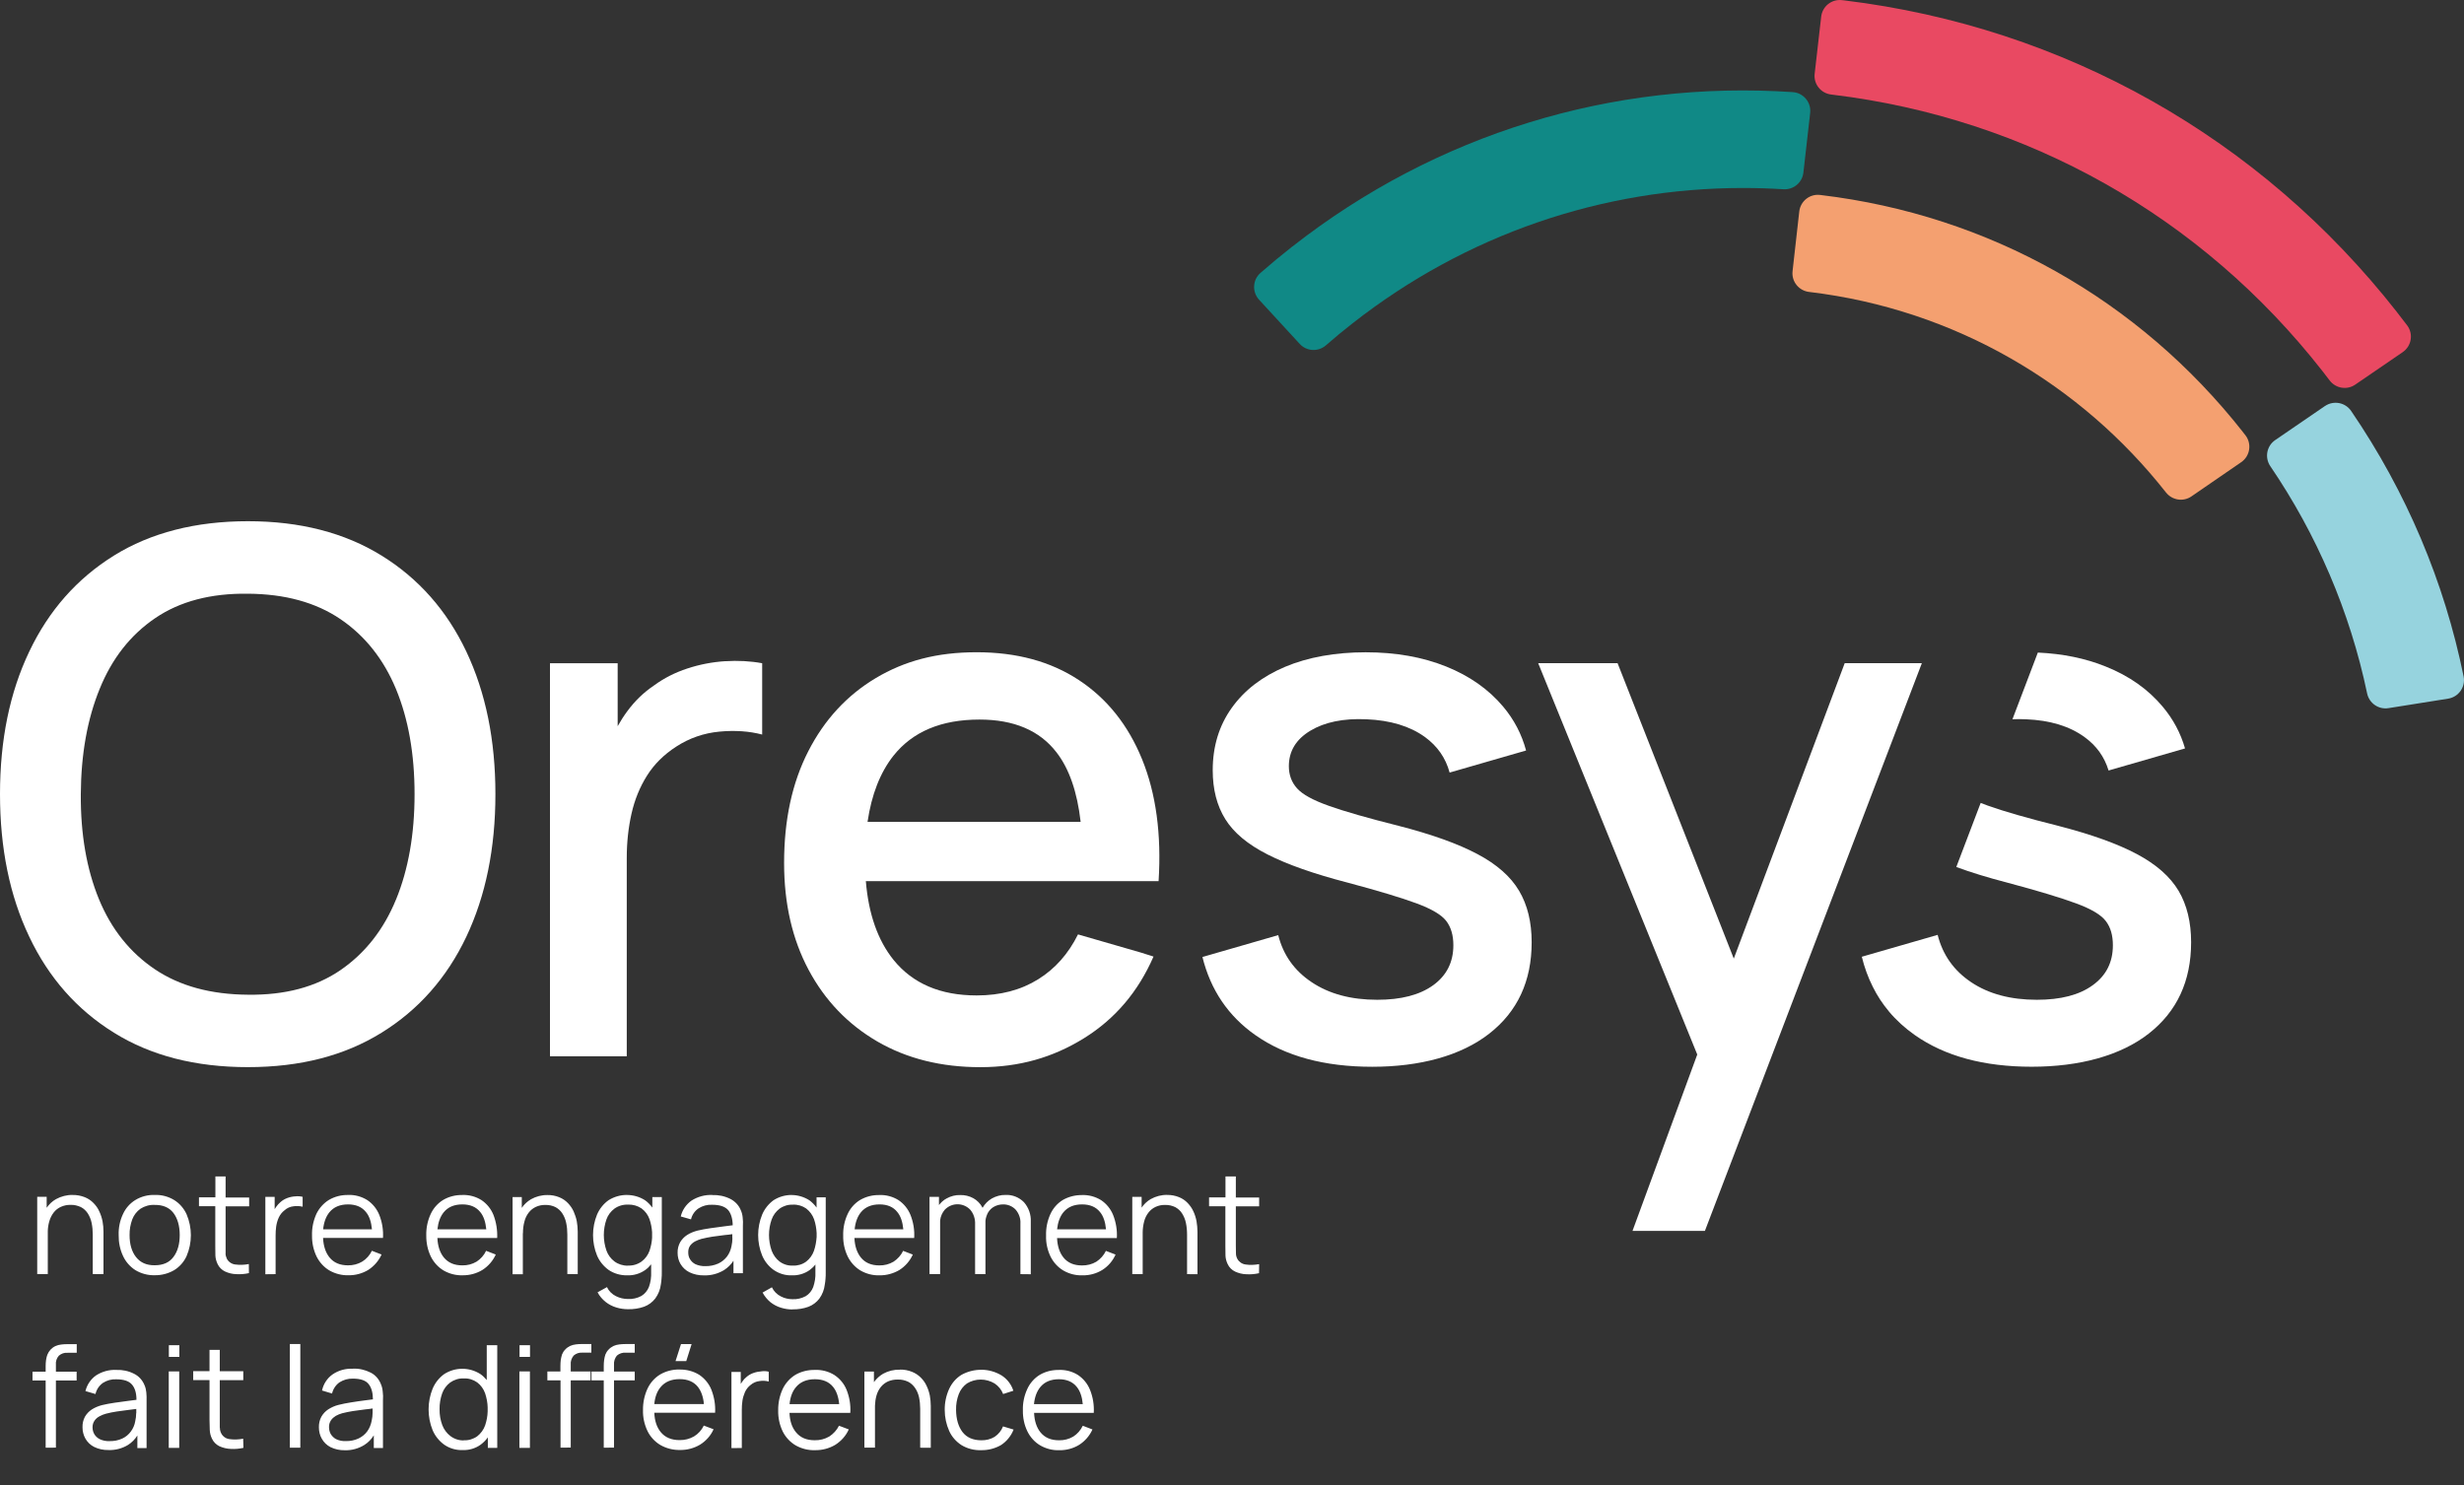
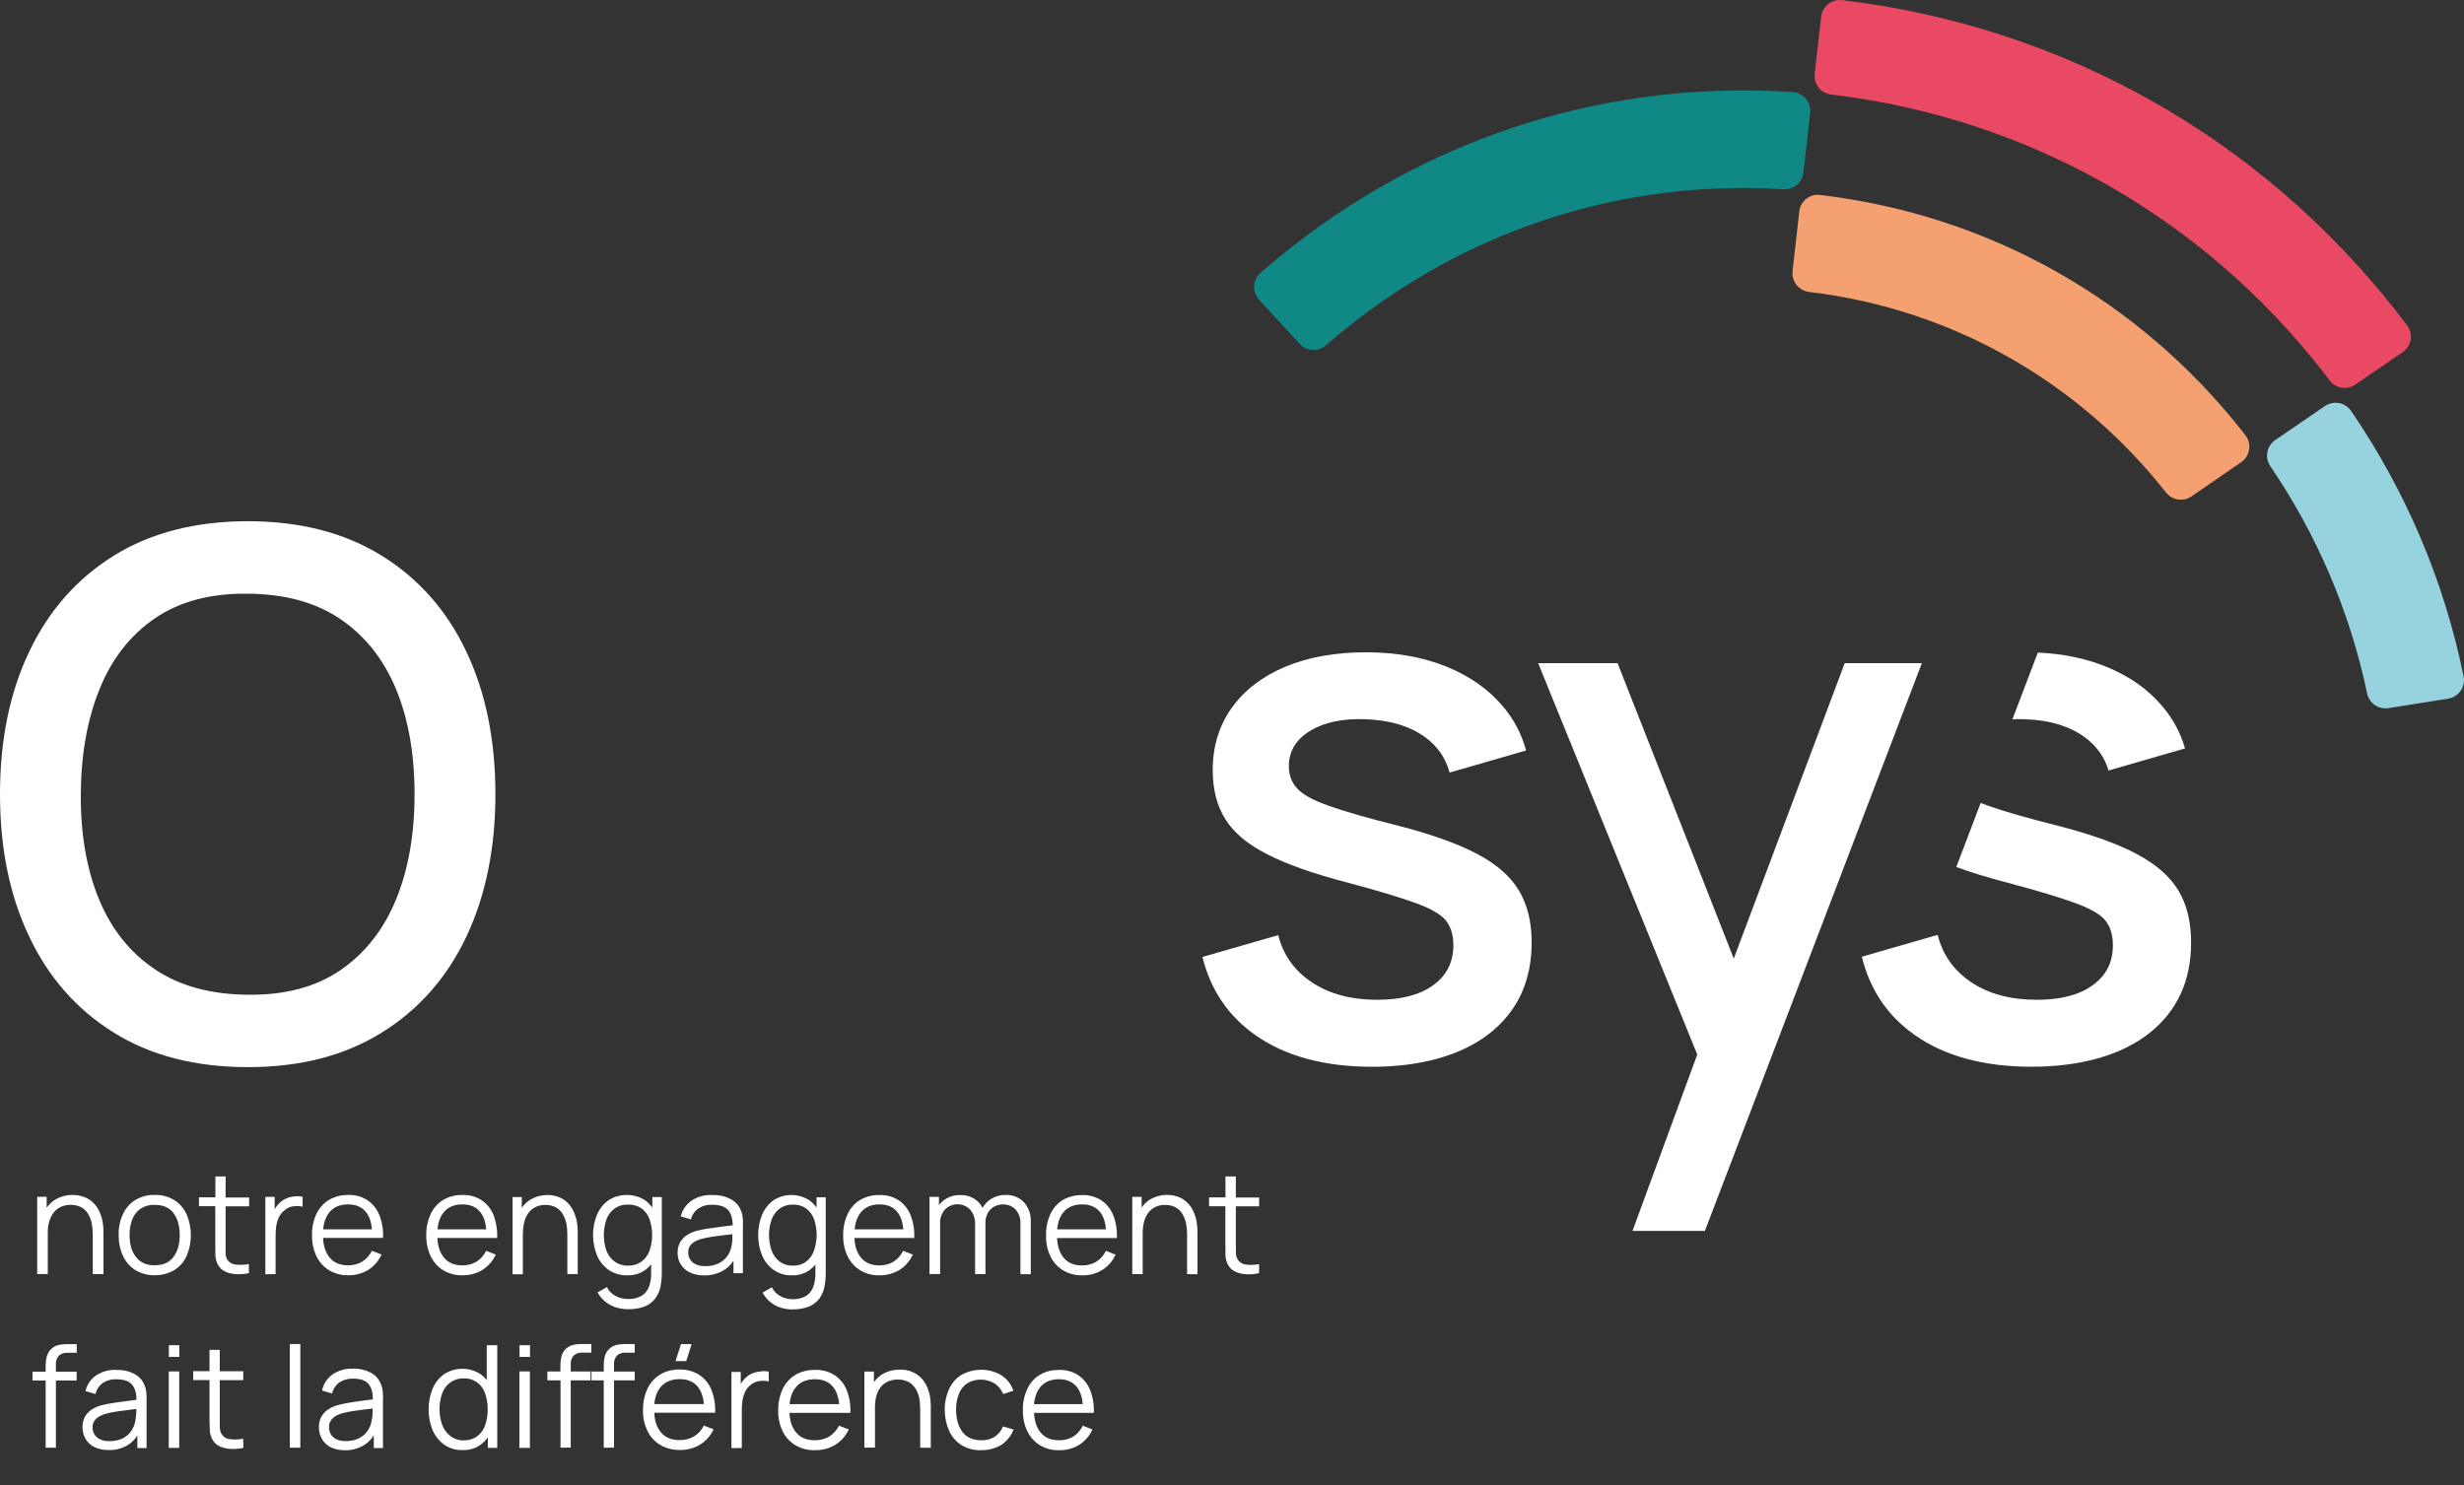
<svg xmlns="http://www.w3.org/2000/svg" width="68" height="41" viewBox="0 0 68 41" fill="none">
  <rect x="0" y="0" width="68" height="41" fill="#333333" stroke="none" />
  <path d="M10.929 24.829C10.586 25.664 10.075 26.312 9.395 26.779C8.716 27.244 7.865 27.471 6.841 27.457C5.816 27.45 4.959 27.216 4.274 26.755C3.587 26.292 3.072 25.648 2.731 24.821C2.391 23.993 2.223 23.027 2.23 21.922C2.237 20.818 2.41 19.847 2.753 19.009C3.093 18.172 3.604 17.523 4.285 17.061C4.963 16.6 5.817 16.374 6.842 16.388C7.867 16.395 8.717 16.629 9.396 17.09C10.076 17.552 10.587 18.197 10.93 19.023C11.271 19.851 11.441 20.817 11.441 21.921C11.441 23.025 11.271 23.996 10.93 24.828L10.929 24.829ZM12.869 17.984C12.332 16.851 11.553 15.969 10.531 15.336C9.51 14.704 8.279 14.387 6.841 14.387C5.403 14.387 4.161 14.704 3.144 15.336C2.125 15.97 1.346 16.852 0.808 17.984C0.268 19.114 0 20.428 0 21.92C0 23.413 0.268 24.728 0.808 25.858C1.346 26.991 2.125 27.873 3.144 28.505C4.161 29.139 5.394 29.456 6.841 29.456C8.288 29.456 9.51 29.139 10.531 28.505C11.552 27.873 12.331 26.991 12.869 25.858C13.404 24.728 13.672 23.414 13.672 21.92C13.672 20.426 13.404 19.114 12.869 17.984Z" fill="white" />
-   <path d="M20.009 18.251C19.654 18.274 19.308 18.341 18.97 18.452C18.631 18.563 18.325 18.718 18.05 18.92C17.769 19.108 17.521 19.347 17.307 19.638C17.211 19.768 17.125 19.904 17.046 20.045V18.307H15.178V29.156H17.297V23.681C17.297 23.252 17.341 22.845 17.428 22.46C17.515 22.075 17.657 21.726 17.855 21.411C18.052 21.096 18.322 20.828 18.663 20.608C19.025 20.373 19.422 20.236 19.853 20.195C20.285 20.155 20.679 20.182 21.034 20.276V18.307C20.706 18.247 20.364 18.229 20.009 18.252" fill="white" />
  <path d="M53.038 18.306L52.62 19.4L47.051 33.976H45.053L46.84 29.108L42.45 18.306H44.641L47.848 26.46L50.909 18.306H53.038Z" fill="white" />
  <path d="M55.908 19.854C56.573 19.88 57.111 20.043 57.527 20.345C57.856 20.583 58.077 20.891 58.191 21.268L60.301 20.659C60.178 20.232 59.973 19.849 59.685 19.507C59.284 19.027 58.76 18.657 58.109 18.397C57.552 18.172 56.929 18.044 56.239 18.013L55.538 19.854C55.656 19.848 55.779 19.848 55.908 19.854Z" fill="white" />
  <path d="M41.923 24.589C41.692 24.197 41.309 23.859 40.773 23.575C40.237 23.29 39.514 23.031 38.604 22.797C37.753 22.583 37.11 22.399 36.675 22.244C36.239 22.09 35.947 21.93 35.796 21.762C35.645 21.595 35.569 21.39 35.569 21.149C35.569 20.734 35.767 20.408 36.162 20.17C36.557 19.932 37.072 19.826 37.708 19.854C38.371 19.881 38.91 20.044 39.326 20.345C39.67 20.596 39.897 20.922 40.006 21.325L42.116 20.716C41.995 20.267 41.785 19.864 41.485 19.507C41.083 19.028 40.558 18.658 39.908 18.397C39.259 18.136 38.518 18.005 37.688 18.005C36.858 18.005 36.096 18.139 35.463 18.407C34.83 18.675 34.339 19.053 33.991 19.542C33.642 20.031 33.468 20.604 33.468 21.26C33.468 21.789 33.583 22.239 33.815 22.611C34.046 22.983 34.434 23.308 34.98 23.585C35.526 23.863 36.264 24.123 37.195 24.364C38.046 24.591 38.678 24.782 39.094 24.936C39.51 25.09 39.782 25.252 39.913 25.422C40.044 25.594 40.109 25.816 40.109 26.09C40.109 26.559 39.923 26.927 39.551 27.196C39.179 27.464 38.666 27.597 38.009 27.597C37.286 27.597 36.681 27.435 36.197 27.11C35.72 26.792 35.413 26.359 35.276 25.812L33.184 26.416C33.41 27.327 33.896 28.046 34.645 28.572C35.475 29.155 36.55 29.446 37.87 29.446C39.19 29.446 40.32 29.141 41.1 28.531C41.88 27.922 42.27 27.081 42.27 26.01C42.27 25.454 42.155 24.98 41.923 24.588" fill="white" />
  <path d="M60.123 24.589C59.89 24.198 59.508 23.86 58.972 23.575C58.437 23.29 57.714 23.031 56.803 22.796C55.953 22.583 55.309 22.398 54.875 22.243C54.87 22.241 54.865 22.239 54.86 22.238C54.79 22.213 54.724 22.188 54.662 22.163L54.614 22.288L53.989 23.932C54.396 24.082 54.865 24.226 55.398 24.364C56.248 24.591 56.88 24.782 57.295 24.936C57.712 25.089 57.984 25.252 58.114 25.423C58.246 25.595 58.31 25.816 58.31 26.092C58.31 26.561 58.125 26.928 57.752 27.196C57.382 27.465 56.868 27.597 56.211 27.597C55.487 27.597 54.883 27.436 54.398 27.111C53.919 26.79 53.613 26.355 53.474 25.805L51.381 26.409C51.454 26.706 51.555 26.982 51.684 27.238C51.806 27.484 51.954 27.71 52.128 27.916V27.918C52.332 28.162 52.571 28.379 52.844 28.571C53.675 29.154 54.75 29.445 56.069 29.445C57.388 29.445 58.519 29.14 59.299 28.531C60.08 27.921 60.469 27.08 60.469 26.009C60.469 25.453 60.354 24.981 60.123 24.588" fill="white" />
-   <path d="M24.66 20.856C25.19 20.193 25.979 19.862 27.032 19.862C27.982 19.862 28.691 20.163 29.156 20.766C29.507 21.219 29.729 21.86 29.823 22.686H23.942C24.053 21.933 24.291 21.321 24.66 20.856ZM29.751 25.791C29.484 26.328 29.12 26.739 28.654 27.029C28.175 27.329 27.608 27.477 26.952 27.477C25.953 27.477 25.19 27.15 24.661 26.498C24.225 25.958 23.97 25.231 23.895 24.322H31.974C32.056 23.024 31.902 21.902 31.518 20.957C31.133 20.013 30.552 19.284 29.774 18.772C28.997 18.259 28.058 18.004 26.952 18.004C25.847 18.004 24.965 18.243 24.169 18.717C23.373 19.193 22.751 19.866 22.306 20.737C21.86 21.608 21.639 22.634 21.639 23.82C21.639 24.939 21.863 25.921 22.315 26.77C22.767 27.617 23.401 28.276 24.214 28.749C25.028 29.221 25.975 29.457 27.053 29.457C28.131 29.457 29.057 29.19 29.914 28.659C30.773 28.126 31.411 27.375 31.834 26.404L31.487 26.294L29.752 25.793L29.751 25.791Z" fill="white" />
  <path d="M66.149 8.614C62.38 3.803 56.965 0.749 50.899 0.011C50.878 0.008 50.856 0.007 50.834 0.004C50.549 -0.03 50.292 0.176 50.26 0.46L50.08 2.036C50.047 2.321 50.252 2.576 50.536 2.609C50.552 2.611 50.567 2.613 50.583 2.615C55.953 3.267 60.748 5.972 64.084 10.231C64.153 10.321 64.223 10.411 64.292 10.501C64.459 10.722 64.77 10.774 64.998 10.617L66.309 9.72C66.552 9.553 66.609 9.217 66.431 8.981C66.338 8.858 66.244 8.736 66.148 8.614" fill="#E94962" />
  <path d="M61.901 11.928C59.02 8.262 54.883 5.938 50.254 5.384C50.245 5.383 50.237 5.382 50.228 5.381C49.943 5.347 49.687 5.554 49.655 5.839L49.47 7.486C49.438 7.771 49.643 8.025 49.928 8.059C49.93 8.059 49.932 8.059 49.933 8.059C53.972 8.543 57.438 10.623 59.774 13.592C59.944 13.808 60.251 13.858 60.477 13.703L61.851 12.758C62.097 12.59 62.15 12.249 61.967 12.013C61.945 11.984 61.922 11.956 61.9 11.928" fill="#F4A070" />
  <path d="M5.944 32.473H6.226V33.055H6.876V33.299H6.226V34.595H6.224C6.224 34.649 6.24 34.701 6.262 34.749C6.308 34.832 6.391 34.89 6.488 34.903C6.614 34.92 6.741 34.916 6.867 34.891L6.87 35.142C6.754 35.168 6.639 35.177 6.52 35.17C6.413 35.168 6.308 35.142 6.211 35.097C6.121 35.055 6.047 34.981 6.005 34.891C5.97 34.817 5.947 34.736 5.944 34.657C5.941 34.576 5.941 34.486 5.941 34.384V33.294H5.491V33.05H5.944V32.474V32.473ZM33.82 32.473H34.106V33.055H34.749V33.299H34.106V34.376C34.106 34.463 34.106 34.537 34.109 34.595C34.109 34.649 34.122 34.701 34.148 34.749C34.193 34.832 34.277 34.89 34.37 34.903C34.496 34.923 34.623 34.916 34.749 34.894L34.746 35.144C34.63 35.17 34.515 35.18 34.396 35.173C34.289 35.171 34.184 35.144 34.087 35.1C33.997 35.058 33.923 34.985 33.881 34.894C33.845 34.82 33.823 34.74 33.82 34.659C33.817 34.578 33.817 34.488 33.817 34.386V33.296H33.367V33.051H33.82V32.472V32.473ZM27.75 32.984C27.939 32.974 28.122 33.048 28.258 33.184C28.387 33.332 28.457 33.524 28.447 33.721V35.173L28.161 35.17V33.775C28.171 33.634 28.119 33.492 28.026 33.386C27.936 33.293 27.81 33.242 27.682 33.245C27.602 33.245 27.521 33.264 27.451 33.299C27.373 33.337 27.309 33.398 27.264 33.476C27.229 33.544 27.203 33.621 27.196 33.697V35.17L26.91 35.167V33.79C26.916 33.646 26.871 33.501 26.774 33.389C26.581 33.192 26.269 33.192 26.076 33.389L26.073 33.392C26.003 33.475 25.957 33.578 25.945 33.688V35.167H25.652V33.038H25.913V33.263C25.971 33.189 26.041 33.124 26.125 33.08C26.241 33.016 26.369 32.983 26.501 32.987C26.627 32.984 26.749 33.013 26.861 33.074C26.964 33.132 27.051 33.218 27.109 33.325C27.112 33.332 27.116 33.334 27.116 33.341C27.177 33.232 27.267 33.142 27.373 33.081C27.489 33.017 27.617 32.981 27.75 32.984ZM32.209 32.984C32.322 32.981 32.435 33.004 32.538 33.045C32.628 33.081 32.708 33.135 32.776 33.206C32.84 33.274 32.895 33.35 32.934 33.437C32.975 33.524 33.004 33.617 33.021 33.71C33.037 33.807 33.047 33.903 33.047 34.002V35.172L32.76 35.17V34.083C32.76 33.973 32.751 33.864 32.728 33.755C32.709 33.662 32.673 33.575 32.622 33.494C32.577 33.421 32.51 33.363 32.435 33.321C32.348 33.279 32.252 33.257 32.155 33.26C32.062 33.257 31.972 33.276 31.888 33.315C31.815 33.35 31.747 33.402 31.696 33.469C31.64 33.54 31.599 33.624 31.576 33.713C31.55 33.813 31.535 33.919 31.535 34.022V35.17H31.248V33.038H31.506V33.334C31.57 33.238 31.657 33.157 31.756 33.099C31.895 33.022 32.053 32.98 32.209 32.983V32.984ZM21.842 32.986C22.013 32.986 22.184 33.035 22.335 33.13C22.413 33.188 22.48 33.256 22.535 33.333V33.05H22.788V35.124C22.788 35.185 22.788 35.246 22.782 35.297C22.779 35.352 22.772 35.404 22.762 35.458C22.746 35.599 22.695 35.731 22.611 35.847C22.534 35.947 22.428 36.027 22.309 36.072C22.168 36.123 22.02 36.145 21.869 36.142V36.145C21.762 36.145 21.657 36.129 21.553 36.097C21.447 36.065 21.351 36.014 21.264 35.946C21.174 35.872 21.101 35.781 21.045 35.679L21.303 35.533C21.354 35.643 21.441 35.73 21.548 35.784C21.647 35.836 21.757 35.862 21.869 35.862C21.998 35.868 22.122 35.839 22.236 35.778C22.332 35.72 22.403 35.63 22.442 35.528C22.487 35.396 22.51 35.258 22.503 35.116V34.904C22.458 34.962 22.403 35.014 22.342 35.059C22.201 35.159 22.027 35.21 21.854 35.203C21.673 35.21 21.5 35.155 21.352 35.055C21.211 34.953 21.101 34.817 21.034 34.657C20.886 34.294 20.886 33.888 21.034 33.525C21.101 33.367 21.211 33.229 21.349 33.129C21.5 33.033 21.672 32.985 21.843 32.985L21.842 32.986ZM2.004 32.985C2.12 32.982 2.232 33.005 2.339 33.046C2.429 33.082 2.512 33.136 2.58 33.207C2.647 33.275 2.702 33.351 2.74 33.438C2.782 33.525 2.811 33.618 2.83 33.711C2.847 33.804 2.856 33.901 2.856 34V35.17L2.56 35.168V34.081C2.56 33.971 2.551 33.862 2.528 33.753C2.509 33.66 2.473 33.573 2.422 33.492C2.373 33.419 2.31 33.358 2.232 33.319C2.142 33.277 2.045 33.255 1.95 33.258C1.857 33.255 1.763 33.275 1.679 33.313C1.602 33.348 1.535 33.4 1.483 33.467C1.428 33.538 1.386 33.622 1.361 33.711C1.335 33.798 1.322 33.888 1.319 33.978V35.168H1.027V33.036H1.288V33.338C1.355 33.242 1.441 33.158 1.545 33.1C1.686 33.023 1.844 32.981 2.005 32.984L2.004 32.985ZM15.107 32.987C15.219 32.984 15.332 33.006 15.435 33.048C15.525 33.084 15.605 33.138 15.673 33.209C15.737 33.276 15.792 33.353 15.831 33.44C15.869 33.527 15.901 33.62 15.918 33.713C15.934 33.803 15.944 33.9 15.944 33.999V35.17L15.657 35.167V34.08C15.657 33.97 15.648 33.861 15.625 33.755C15.606 33.662 15.571 33.575 15.519 33.494C15.473 33.421 15.407 33.363 15.332 33.321C15.245 33.279 15.149 33.257 15.052 33.26C14.962 33.257 14.869 33.276 14.785 33.315C14.712 33.35 14.644 33.402 14.593 33.469C14.538 33.54 14.496 33.624 14.474 33.714C14.444 33.82 14.432 33.93 14.432 34.039H14.429V35.174H14.146V33.042H14.4V33.341C14.464 33.245 14.551 33.164 14.654 33.103C14.792 33.026 14.95 32.984 15.107 32.987ZM19.656 32.987C19.83 32.98 20 33.016 20.155 33.093C20.287 33.161 20.39 33.271 20.444 33.405C20.473 33.469 20.49 33.537 20.496 33.608C20.505 33.685 20.508 33.762 20.502 33.842V35.144H20.242V34.8C20.174 34.906 20.084 34.992 19.979 35.06C19.811 35.16 19.619 35.211 19.426 35.204C19.288 35.207 19.149 35.178 19.024 35.117C18.922 35.066 18.838 34.986 18.78 34.889C18.725 34.796 18.7 34.69 18.7 34.58C18.697 34.478 18.722 34.378 18.771 34.288C18.819 34.208 18.883 34.14 18.963 34.089C19.05 34.033 19.146 33.996 19.246 33.969C19.355 33.943 19.474 33.921 19.606 33.902C19.738 33.882 19.866 33.866 19.992 33.85C20.076 33.841 20.15 33.831 20.221 33.821C20.218 33.638 20.175 33.5 20.099 33.406C20.012 33.304 19.863 33.255 19.652 33.255C19.52 33.248 19.391 33.284 19.282 33.352C19.175 33.423 19.099 33.532 19.07 33.658L18.787 33.578C18.829 33.4 18.935 33.246 19.084 33.14C19.254 33.031 19.456 32.976 19.659 32.985L19.656 32.987ZM17.3 32.985C17.474 32.985 17.648 33.033 17.801 33.13C17.878 33.184 17.945 33.256 18.003 33.333V33.043H18.264V35.117C18.264 35.178 18.264 35.239 18.257 35.291C18.254 35.349 18.247 35.4 18.238 35.454C18.221 35.595 18.167 35.727 18.083 35.843C18.005 35.943 17.9 36.023 17.777 36.068C17.636 36.119 17.481 36.141 17.33 36.138C17.22 36.138 17.111 36.122 17.008 36.09C16.902 36.058 16.802 36.007 16.716 35.939C16.623 35.865 16.546 35.775 16.491 35.672L16.751 35.528C16.802 35.637 16.889 35.724 16.999 35.778C17.101 35.83 17.215 35.856 17.327 35.856C17.456 35.863 17.587 35.834 17.699 35.773C17.796 35.715 17.87 35.624 17.909 35.522C17.957 35.39 17.976 35.249 17.97 35.111V34.899C17.921 34.96 17.867 35.015 17.802 35.059C17.658 35.159 17.484 35.21 17.306 35.203C17.127 35.206 16.946 35.155 16.798 35.055C16.657 34.953 16.545 34.817 16.477 34.657C16.329 34.294 16.329 33.888 16.477 33.525C16.545 33.367 16.654 33.229 16.795 33.129C16.948 33.033 17.123 32.984 17.297 32.984L17.3 32.985ZM4.269 32.984C4.458 32.977 4.645 33.026 4.809 33.126C4.957 33.218 5.076 33.357 5.149 33.517C5.307 33.887 5.307 34.305 5.149 34.672C5.076 34.833 4.957 34.968 4.805 35.061C4.644 35.154 4.461 35.203 4.271 35.2C4.082 35.206 3.895 35.155 3.734 35.058C3.586 34.962 3.467 34.827 3.394 34.666C3.31 34.486 3.272 34.29 3.275 34.09C3.268 33.891 3.309 33.692 3.394 33.512C3.467 33.351 3.586 33.215 3.737 33.123C3.898 33.026 4.081 32.978 4.268 32.984H4.269ZM9.605 32.984C9.792 32.977 9.975 33.026 10.136 33.126C10.284 33.225 10.399 33.367 10.467 33.534C10.547 33.736 10.583 33.955 10.569 34.171H8.916C8.926 34.399 8.987 34.576 9.093 34.708C9.212 34.856 9.383 34.927 9.604 34.927C9.74 34.929 9.877 34.895 9.996 34.824C10.112 34.753 10.205 34.647 10.263 34.525L10.53 34.628C10.453 34.801 10.324 34.949 10.164 35.053C9.999 35.152 9.813 35.203 9.621 35.201C9.434 35.207 9.248 35.159 9.087 35.066C8.936 34.976 8.815 34.84 8.737 34.684C8.65 34.504 8.608 34.304 8.611 34.105C8.604 33.899 8.647 33.697 8.73 33.51C8.808 33.349 8.927 33.214 9.078 33.121C9.238 33.028 9.418 32.982 9.605 32.985V32.984ZM12.757 32.985C12.943 32.978 13.129 33.027 13.287 33.126C13.435 33.226 13.55 33.367 13.618 33.535C13.695 33.737 13.73 33.953 13.721 34.172H12.071C12.081 34.4 12.142 34.577 12.248 34.709C12.37 34.857 12.538 34.928 12.759 34.928C12.898 34.931 13.032 34.896 13.152 34.825C13.264 34.754 13.358 34.648 13.415 34.526L13.682 34.629C13.604 34.802 13.476 34.95 13.315 35.053C13.152 35.153 12.962 35.204 12.768 35.202C12.581 35.208 12.399 35.16 12.238 35.067C12.09 34.977 11.968 34.842 11.89 34.685C11.803 34.505 11.762 34.305 11.764 34.106C11.758 33.9 11.8 33.697 11.886 33.511C11.96 33.35 12.079 33.215 12.23 33.122C12.388 33.029 12.571 32.983 12.755 32.986L12.757 32.985ZM24.265 32.986C24.452 32.979 24.638 33.028 24.796 33.127C24.944 33.227 25.059 33.368 25.127 33.536C25.207 33.738 25.243 33.957 25.229 34.173H23.58C23.59 34.401 23.651 34.578 23.757 34.71C23.876 34.858 24.047 34.929 24.268 34.929C24.407 34.931 24.541 34.897 24.66 34.826C24.773 34.752 24.866 34.649 24.924 34.527L25.191 34.63C25.113 34.803 24.985 34.951 24.824 35.054C24.656 35.154 24.467 35.205 24.274 35.203C24.087 35.209 23.904 35.161 23.744 35.068C23.596 34.978 23.474 34.842 23.396 34.686C23.309 34.506 23.265 34.306 23.27 34.107C23.264 33.901 23.306 33.698 23.392 33.512C23.466 33.351 23.585 33.215 23.736 33.123C23.897 33.03 24.079 32.984 24.263 32.987L24.265 32.986ZM29.858 32.987C30.044 32.98 30.227 33.029 30.388 33.128C30.536 33.228 30.651 33.369 30.719 33.537C30.799 33.739 30.835 33.958 30.822 34.174H29.172C29.182 34.402 29.243 34.579 29.349 34.711C29.468 34.859 29.639 34.93 29.86 34.93C29.999 34.932 30.137 34.898 30.256 34.827C30.369 34.753 30.462 34.65 30.52 34.528L30.787 34.63C30.709 34.804 30.584 34.952 30.42 35.055C30.256 35.155 30.07 35.206 29.877 35.203C29.69 35.21 29.504 35.162 29.344 35.069C29.193 34.979 29.071 34.843 28.993 34.687C28.906 34.507 28.862 34.307 28.869 34.108C28.862 33.902 28.903 33.699 28.988 33.513C29.061 33.352 29.18 33.216 29.331 33.123C29.492 33.031 29.675 32.985 29.859 32.988L29.858 32.987ZM8.15 33.024C8.217 33.014 8.285 33.021 8.352 33.036V33.309C8.269 33.29 8.184 33.283 8.101 33.297C8.008 33.306 7.921 33.345 7.851 33.409C7.783 33.46 7.729 33.531 7.693 33.608C7.658 33.686 7.635 33.766 7.622 33.852C7.61 33.936 7.606 34.023 7.606 34.106V35.17L7.323 35.173V33.038H7.58V33.376C7.593 33.354 7.607 33.332 7.622 33.312C7.654 33.264 7.697 33.219 7.741 33.181C7.795 33.132 7.863 33.093 7.931 33.068C8.002 33.042 8.075 33.027 8.15 33.023V33.024ZM9.606 33.245C9.381 33.245 9.207 33.318 9.088 33.466C8.995 33.582 8.937 33.739 8.918 33.933H10.265C10.246 33.727 10.192 33.566 10.098 33.454C9.986 33.315 9.821 33.245 9.606 33.245ZM12.761 33.245C12.535 33.245 12.362 33.318 12.243 33.466C12.15 33.582 12.092 33.739 12.072 33.933H13.42C13.4 33.727 13.346 33.566 13.252 33.454C13.14 33.315 12.975 33.245 12.761 33.245ZM24.274 33.245C24.049 33.245 23.875 33.318 23.756 33.466C23.663 33.582 23.605 33.739 23.586 33.933H24.929C24.91 33.727 24.856 33.566 24.762 33.454C24.652 33.315 24.489 33.245 24.273 33.245H24.274ZM29.864 33.245C29.636 33.245 29.466 33.318 29.344 33.466C29.251 33.582 29.193 33.739 29.173 33.933H30.523C30.504 33.727 30.45 33.566 30.356 33.454C30.244 33.315 30.079 33.245 29.864 33.245ZM17.337 33.251C17.202 33.245 17.067 33.283 16.958 33.361C16.855 33.438 16.778 33.541 16.736 33.66C16.64 33.937 16.64 34.239 16.736 34.518C16.778 34.637 16.855 34.743 16.958 34.82C17.064 34.898 17.196 34.939 17.328 34.936L17.331 34.933C17.462 34.94 17.594 34.901 17.703 34.824C17.806 34.747 17.883 34.644 17.925 34.525C17.964 34.409 17.989 34.287 17.996 34.168C17.998 34.117 17.998 34.065 17.996 34.013C17.989 33.891 17.964 33.768 17.925 33.653C17.883 33.534 17.806 33.431 17.706 33.357C17.597 33.283 17.468 33.247 17.337 33.25L17.337 33.251ZM21.886 33.253C21.751 33.246 21.623 33.285 21.514 33.363C21.414 33.44 21.337 33.543 21.295 33.662C21.198 33.938 21.198 34.24 21.295 34.52C21.34 34.639 21.414 34.745 21.514 34.822C21.62 34.9 21.749 34.941 21.881 34.934C22.009 34.941 22.141 34.903 22.247 34.825C22.347 34.748 22.421 34.645 22.463 34.526C22.505 34.404 22.527 34.275 22.537 34.144V34.034C22.53 33.906 22.508 33.777 22.466 33.655C22.424 33.539 22.35 33.436 22.25 33.359C22.144 33.285 22.016 33.246 21.887 33.252L21.886 33.253ZM4.265 33.259C4.126 33.252 3.992 33.291 3.876 33.365C3.773 33.439 3.696 33.539 3.65 33.658C3.599 33.796 3.573 33.944 3.576 34.091C3.576 34.345 3.635 34.548 3.754 34.699C3.873 34.85 4.043 34.928 4.269 34.925C4.503 34.925 4.677 34.847 4.789 34.693C4.905 34.538 4.96 34.336 4.96 34.089C4.96 33.841 4.901 33.632 4.786 33.481C4.67 33.33 4.497 33.256 4.266 33.259H4.265ZM20.21 34.066C20.146 34.076 20.075 34.086 20.001 34.091C19.885 34.104 19.773 34.12 19.66 34.136C19.558 34.152 19.458 34.172 19.358 34.197C19.297 34.213 19.236 34.239 19.181 34.267C19.126 34.297 19.079 34.338 19.043 34.387C19.007 34.441 18.991 34.508 18.994 34.573C18.994 34.638 19.007 34.699 19.04 34.753C19.076 34.814 19.127 34.863 19.191 34.895C19.274 34.933 19.371 34.953 19.464 34.949C19.59 34.952 19.709 34.927 19.821 34.878C19.918 34.833 20.001 34.766 20.065 34.682C20.126 34.599 20.168 34.502 20.187 34.399C20.203 34.326 20.213 34.251 20.213 34.178H20.21V34.065V34.066ZM7.999 37.099H8.288V39.961H7.999V37.099ZM16.053 37.099H16.32V37.337H16.073C15.985 37.33 15.899 37.359 15.832 37.417C15.773 37.488 15.742 37.578 15.751 37.668V37.857H16.298V38.101H15.751V39.957L15.469 39.959V38.101H15.106V37.857H15.466V37.703C15.466 37.648 15.469 37.594 15.475 37.543C15.482 37.492 15.495 37.44 15.51 37.388C15.53 37.337 15.559 37.291 15.597 37.253C15.636 37.209 15.684 37.176 15.736 37.151C15.787 37.129 15.838 37.115 15.893 37.109C15.949 37.102 16 37.099 16.054 37.099L16.053 37.099ZM17.25 37.099H17.517V37.338H17.27C17.18 37.331 17.093 37.36 17.025 37.418C16.967 37.489 16.938 37.579 16.945 37.669V37.858H17.517V38.102H16.945V39.958L16.662 39.961V38.102H16.324V37.858H16.662V37.704C16.662 37.649 16.665 37.595 16.672 37.544C16.678 37.492 16.691 37.441 16.707 37.389C16.727 37.338 16.756 37.292 16.794 37.254C16.833 37.21 16.882 37.177 16.933 37.152C16.984 37.13 17.035 37.116 17.091 37.11C17.145 37.103 17.197 37.1 17.251 37.1L17.25 37.099ZM18.795 37.1H19.087L18.939 37.57H18.643L18.794 37.1H18.795ZM1.851 37.103H2.118V37.341H1.867C1.777 37.332 1.69 37.364 1.623 37.422C1.562 37.492 1.533 37.582 1.543 37.672V37.862H2.115V38.106H1.543V39.959L1.26 39.961V38.106H0.897V37.862H1.26V37.707C1.26 37.652 1.263 37.598 1.27 37.547C1.277 37.495 1.289 37.444 1.306 37.396C1.348 37.289 1.428 37.203 1.531 37.155C1.583 37.132 1.634 37.119 1.689 37.113C1.744 37.106 1.799 37.103 1.853 37.103H1.851ZM4.66 37.132H4.949V37.454H4.66V37.132ZM13.434 37.132H13.723V39.965H13.463V39.676C13.408 39.753 13.341 39.82 13.264 39.878C13.12 39.981 12.945 40.033 12.768 40.026C12.588 40.033 12.408 39.981 12.26 39.878C12.119 39.776 12.007 39.637 11.939 39.477C11.791 39.11 11.791 38.698 11.939 38.332C12.007 38.171 12.116 38.032 12.257 37.93C12.562 37.733 12.955 37.733 13.26 37.93C13.324 37.974 13.382 38.032 13.433 38.093V37.132H13.434ZM14.338 37.132H14.627V37.454H14.338V37.132ZM5.782 37.261H6.065V37.85H6.714V38.097H6.065V39.409H6.068C6.068 39.464 6.08 39.518 6.106 39.566C6.152 39.654 6.235 39.711 6.332 39.724C6.458 39.741 6.586 39.737 6.711 39.712L6.718 39.965C6.602 39.991 6.487 40.001 6.368 39.994C6.261 39.991 6.156 39.965 6.056 39.921C5.966 39.876 5.893 39.805 5.85 39.712C5.814 39.638 5.792 39.554 5.789 39.471C5.786 39.39 5.782 39.3 5.782 39.194V38.094H5.332V37.847H5.782V37.261ZM9.74 37.779C9.91 37.772 10.078 37.811 10.229 37.888C10.357 37.952 10.457 38.065 10.511 38.204C10.54 38.269 10.556 38.338 10.562 38.41C10.572 38.487 10.575 38.565 10.569 38.648V39.969H10.316V39.619C10.251 39.725 10.165 39.815 10.058 39.883C9.895 39.986 9.705 40.037 9.515 40.031C9.381 40.034 9.242 40.005 9.119 39.944C9.02 39.893 8.936 39.812 8.881 39.713C8.827 39.62 8.801 39.51 8.801 39.401C8.798 39.298 8.82 39.195 8.869 39.105C8.917 39.022 8.981 38.954 9.058 38.903C9.146 38.847 9.238 38.806 9.335 38.781C9.442 38.755 9.561 38.729 9.688 38.71C9.82 38.688 9.946 38.671 10.068 38.655C10.151 38.645 10.226 38.636 10.292 38.626C10.29 38.439 10.251 38.302 10.173 38.205C10.093 38.102 9.945 38.054 9.736 38.054C9.607 38.051 9.482 38.086 9.373 38.154C9.267 38.227 9.193 38.34 9.164 38.465L8.887 38.382C8.926 38.202 9.028 38.044 9.176 37.939C9.34 37.826 9.539 37.771 9.739 37.781L9.74 37.779ZM18.754 37.803C18.947 37.8 19.134 37.849 19.294 37.947C19.445 38.047 19.564 38.191 19.632 38.359C19.71 38.561 19.748 38.777 19.735 38.995H18.057C18.066 39.221 18.127 39.401 18.237 39.533C18.356 39.677 18.529 39.751 18.754 39.751C18.893 39.754 19.031 39.719 19.153 39.649C19.272 39.578 19.365 39.472 19.423 39.35L19.693 39.452C19.616 39.626 19.484 39.774 19.321 39.876C19.153 39.976 18.96 40.027 18.764 40.024C18.574 40.027 18.388 39.98 18.224 39.886C18.073 39.796 17.947 39.66 17.871 39.504C17.784 39.324 17.739 39.121 17.745 38.922C17.742 38.72 17.784 38.514 17.871 38.327C17.948 38.166 18.067 38.031 18.221 37.938C18.382 37.845 18.569 37.799 18.754 37.802V37.803ZM24.834 37.805C24.951 37.802 25.063 37.824 25.169 37.866C25.259 37.902 25.343 37.956 25.41 38.024C25.478 38.092 25.532 38.165 25.571 38.252C25.613 38.339 25.642 38.429 25.661 38.522C25.677 38.615 25.687 38.712 25.687 38.809V39.963L25.395 39.961V38.89C25.395 38.781 25.385 38.674 25.363 38.569C25.343 38.479 25.308 38.389 25.253 38.311C25.205 38.241 25.141 38.18 25.064 38.141C24.974 38.099 24.877 38.076 24.777 38.08C24.684 38.077 24.59 38.096 24.507 38.131C24.43 38.167 24.363 38.218 24.311 38.282C24.253 38.353 24.214 38.433 24.189 38.52C24.163 38.613 24.15 38.707 24.147 38.8V39.958H23.855V37.858H24.118V38.151C24.186 38.058 24.272 37.977 24.372 37.919C24.513 37.842 24.671 37.803 24.834 37.807V37.805ZM27.09 37.809C27.28 37.811 27.47 37.863 27.638 37.964C27.796 38.063 27.911 38.215 27.966 38.389L27.684 38.479C27.638 38.36 27.555 38.257 27.446 38.186C27.21 38.045 26.918 38.045 26.687 38.186C26.584 38.26 26.504 38.364 26.459 38.483C26.407 38.621 26.381 38.769 26.385 38.92C26.388 39.171 26.446 39.373 26.562 39.528C26.678 39.679 26.852 39.756 27.08 39.756C27.212 39.759 27.34 39.727 27.45 39.66C27.556 39.589 27.636 39.489 27.681 39.373L27.973 39.46C27.905 39.633 27.784 39.785 27.626 39.888C27.458 39.985 27.269 40.032 27.079 40.029C26.886 40.036 26.697 39.988 26.532 39.888C26.384 39.791 26.265 39.657 26.194 39.496C26.114 39.316 26.072 39.119 26.072 38.92C26.069 38.721 26.111 38.521 26.194 38.338C26.268 38.178 26.384 38.042 26.535 37.949C26.707 37.854 26.898 37.808 27.089 37.81L27.09 37.809ZM3.212 37.814C3.382 37.807 3.549 37.843 3.7 37.92C3.832 37.985 3.932 38.097 3.987 38.232C4.016 38.296 4.031 38.364 4.038 38.434C4.045 38.512 4.048 38.588 4.045 38.666V39.971H3.791V39.624C3.727 39.726 3.64 39.816 3.534 39.884C3.37 39.984 3.184 40.032 2.994 40.025C2.855 40.028 2.717 39.999 2.595 39.938C2.495 39.887 2.412 39.807 2.357 39.71C2.303 39.613 2.277 39.508 2.277 39.398C2.274 39.295 2.296 39.196 2.344 39.106C2.39 39.026 2.454 38.958 2.531 38.907C2.618 38.851 2.711 38.814 2.808 38.787C2.914 38.761 3.034 38.739 3.161 38.72C3.29 38.7 3.415 38.685 3.541 38.668C3.621 38.659 3.698 38.649 3.766 38.639C3.766 38.456 3.725 38.318 3.647 38.224C3.564 38.121 3.416 38.073 3.207 38.073C3.078 38.066 2.953 38.102 2.844 38.17C2.737 38.245 2.664 38.353 2.635 38.479L2.358 38.398C2.4 38.225 2.503 38.07 2.647 37.968C2.815 37.858 3.014 37.804 3.214 37.813L3.212 37.814ZM22.485 37.813C22.678 37.806 22.865 37.854 23.026 37.954C23.177 38.054 23.296 38.195 23.363 38.362C23.444 38.565 23.48 38.781 23.466 38.999H21.788C21.797 39.228 21.858 39.404 21.968 39.536C22.09 39.685 22.26 39.755 22.485 39.755C22.624 39.758 22.762 39.723 22.884 39.653C23 39.578 23.093 39.476 23.154 39.354L23.424 39.456C23.347 39.63 23.215 39.778 23.052 39.881C22.884 39.981 22.692 40.032 22.495 40.029C22.305 40.036 22.119 39.988 21.955 39.895C21.804 39.805 21.678 39.669 21.601 39.512C21.514 39.332 21.472 39.133 21.476 38.934C21.473 38.727 21.515 38.525 21.601 38.338C21.678 38.178 21.8 38.042 21.951 37.949C22.112 37.856 22.299 37.811 22.485 37.814L22.485 37.813ZM29.221 37.814C29.408 37.807 29.593 37.855 29.751 37.955C29.899 38.055 30.014 38.196 30.082 38.364C30.163 38.566 30.198 38.785 30.185 39H28.538C28.548 39.229 28.609 39.405 28.715 39.538C28.837 39.686 29.005 39.756 29.227 39.756C29.365 39.759 29.5 39.724 29.619 39.654C29.731 39.583 29.824 39.477 29.882 39.355L30.149 39.457C30.072 39.63 29.943 39.779 29.782 39.882C29.619 39.982 29.428 40.033 29.235 40.03C29.049 40.037 28.866 39.989 28.705 39.896C28.554 39.806 28.432 39.67 28.355 39.513C28.267 39.333 28.226 39.134 28.229 38.934C28.222 38.728 28.265 38.526 28.351 38.339C28.424 38.179 28.543 38.043 28.694 37.95C28.852 37.857 29.035 37.812 29.218 37.815L29.221 37.814ZM21.012 37.853C21.08 37.841 21.148 37.847 21.215 37.863V38.133C21.131 38.114 21.047 38.107 20.964 38.121C20.871 38.13 20.784 38.169 20.713 38.23C20.646 38.281 20.594 38.349 20.559 38.426C20.525 38.504 20.501 38.584 20.489 38.667C20.476 38.751 20.472 38.835 20.472 38.918V39.969L20.186 39.972V37.869H20.443V38.2C20.456 38.178 20.469 38.158 20.485 38.136C20.517 38.088 20.558 38.043 20.604 38.007C20.659 37.959 20.726 37.92 20.794 37.898C20.864 37.872 20.938 37.859 21.012 37.853ZM4.657 37.856H4.946V39.965H4.657V37.856ZM14.334 37.856H14.624V39.965H14.334V37.856ZM12.8 38.049C12.666 38.042 12.533 38.085 12.424 38.161C12.321 38.239 12.244 38.344 12.202 38.463C12.154 38.602 12.128 38.75 12.131 38.898C12.128 39.049 12.154 39.197 12.205 39.335C12.25 39.454 12.327 39.56 12.427 39.637C12.536 39.72 12.665 39.763 12.799 39.759L12.796 39.756C12.928 39.763 13.059 39.724 13.169 39.647C13.269 39.569 13.346 39.464 13.388 39.345C13.429 39.223 13.455 39.091 13.458 38.959V38.846C13.455 38.715 13.429 38.586 13.388 38.46C13.346 38.341 13.271 38.235 13.169 38.158C13.059 38.081 12.931 38.042 12.799 38.049H12.8ZM18.757 38.068C18.526 38.068 18.352 38.142 18.23 38.29C18.133 38.406 18.076 38.56 18.057 38.756H19.426C19.407 38.55 19.349 38.394 19.256 38.277C19.143 38.139 18.976 38.068 18.757 38.068ZM22.49 38.071C22.259 38.071 22.085 38.145 21.963 38.293C21.866 38.409 21.809 38.566 21.79 38.759H23.159C23.14 38.553 23.082 38.392 22.989 38.28C22.877 38.142 22.709 38.071 22.49 38.071ZM29.223 38.071C28.997 38.071 28.824 38.145 28.705 38.293C28.612 38.409 28.554 38.566 28.535 38.759H29.882C29.863 38.553 29.807 38.392 29.714 38.28C29.602 38.142 29.438 38.071 29.223 38.071ZM10.282 38.878C10.218 38.888 10.146 38.898 10.076 38.904C9.963 38.917 9.85 38.934 9.742 38.949C9.642 38.965 9.542 38.985 9.443 39.01C9.382 39.026 9.324 39.052 9.269 39.081C9.218 39.113 9.17 39.151 9.135 39.203C9.096 39.261 9.077 39.328 9.08 39.395C9.08 39.459 9.096 39.524 9.124 39.578C9.16 39.639 9.211 39.69 9.272 39.723C9.359 39.765 9.455 39.784 9.549 39.778C9.671 39.78 9.79 39.755 9.899 39.704C9.992 39.658 10.077 39.592 10.138 39.505C10.198 39.421 10.237 39.322 10.257 39.218C10.273 39.145 10.283 39.07 10.283 38.993V38.877L10.282 38.878ZM3.761 38.891C3.697 38.901 3.626 38.91 3.555 38.917C3.443 38.93 3.33 38.946 3.22 38.962C3.121 38.978 3.021 38.996 2.921 39.023C2.86 39.039 2.802 39.064 2.748 39.093C2.693 39.122 2.645 39.161 2.61 39.212C2.571 39.267 2.552 39.334 2.554 39.402C2.554 39.467 2.571 39.528 2.6 39.582C2.635 39.643 2.687 39.691 2.748 39.723C2.835 39.765 2.928 39.784 3.025 39.779C3.147 39.781 3.266 39.759 3.375 39.708C3.468 39.666 3.552 39.596 3.613 39.511C3.674 39.428 3.716 39.331 3.732 39.229C3.749 39.158 3.758 39.081 3.758 39.007H3.761V38.891Z" fill="white" />
  <path d="M64.163 11.207L62.789 12.148C62.553 12.31 62.494 12.633 62.656 12.87C63.932 14.746 64.851 16.871 65.326 19.139C65.383 19.41 65.64 19.59 65.914 19.547L67.562 19.285C67.853 19.239 68.047 18.96 67.989 18.672C67.46 16.066 66.413 13.582 64.885 11.343C64.723 11.107 64.4 11.047 64.163 11.208" fill="#96D3DE" />
  <path d="M35.669 6.801C35.367 7.038 35.073 7.282 34.786 7.533C34.567 7.724 34.551 8.059 34.747 8.273L35.869 9.493C36.06 9.701 36.381 9.717 36.593 9.531C36.832 9.322 37.078 9.119 37.33 8.922C40.446 6.481 44.208 5.189 48.105 5.189C48.474 5.189 48.846 5.201 49.218 5.224C49.495 5.242 49.737 5.041 49.769 4.766L49.956 3.119C49.989 2.826 49.771 2.563 49.477 2.543C44.496 2.206 39.629 3.7 35.669 6.803" fill="#108986" />
</svg>